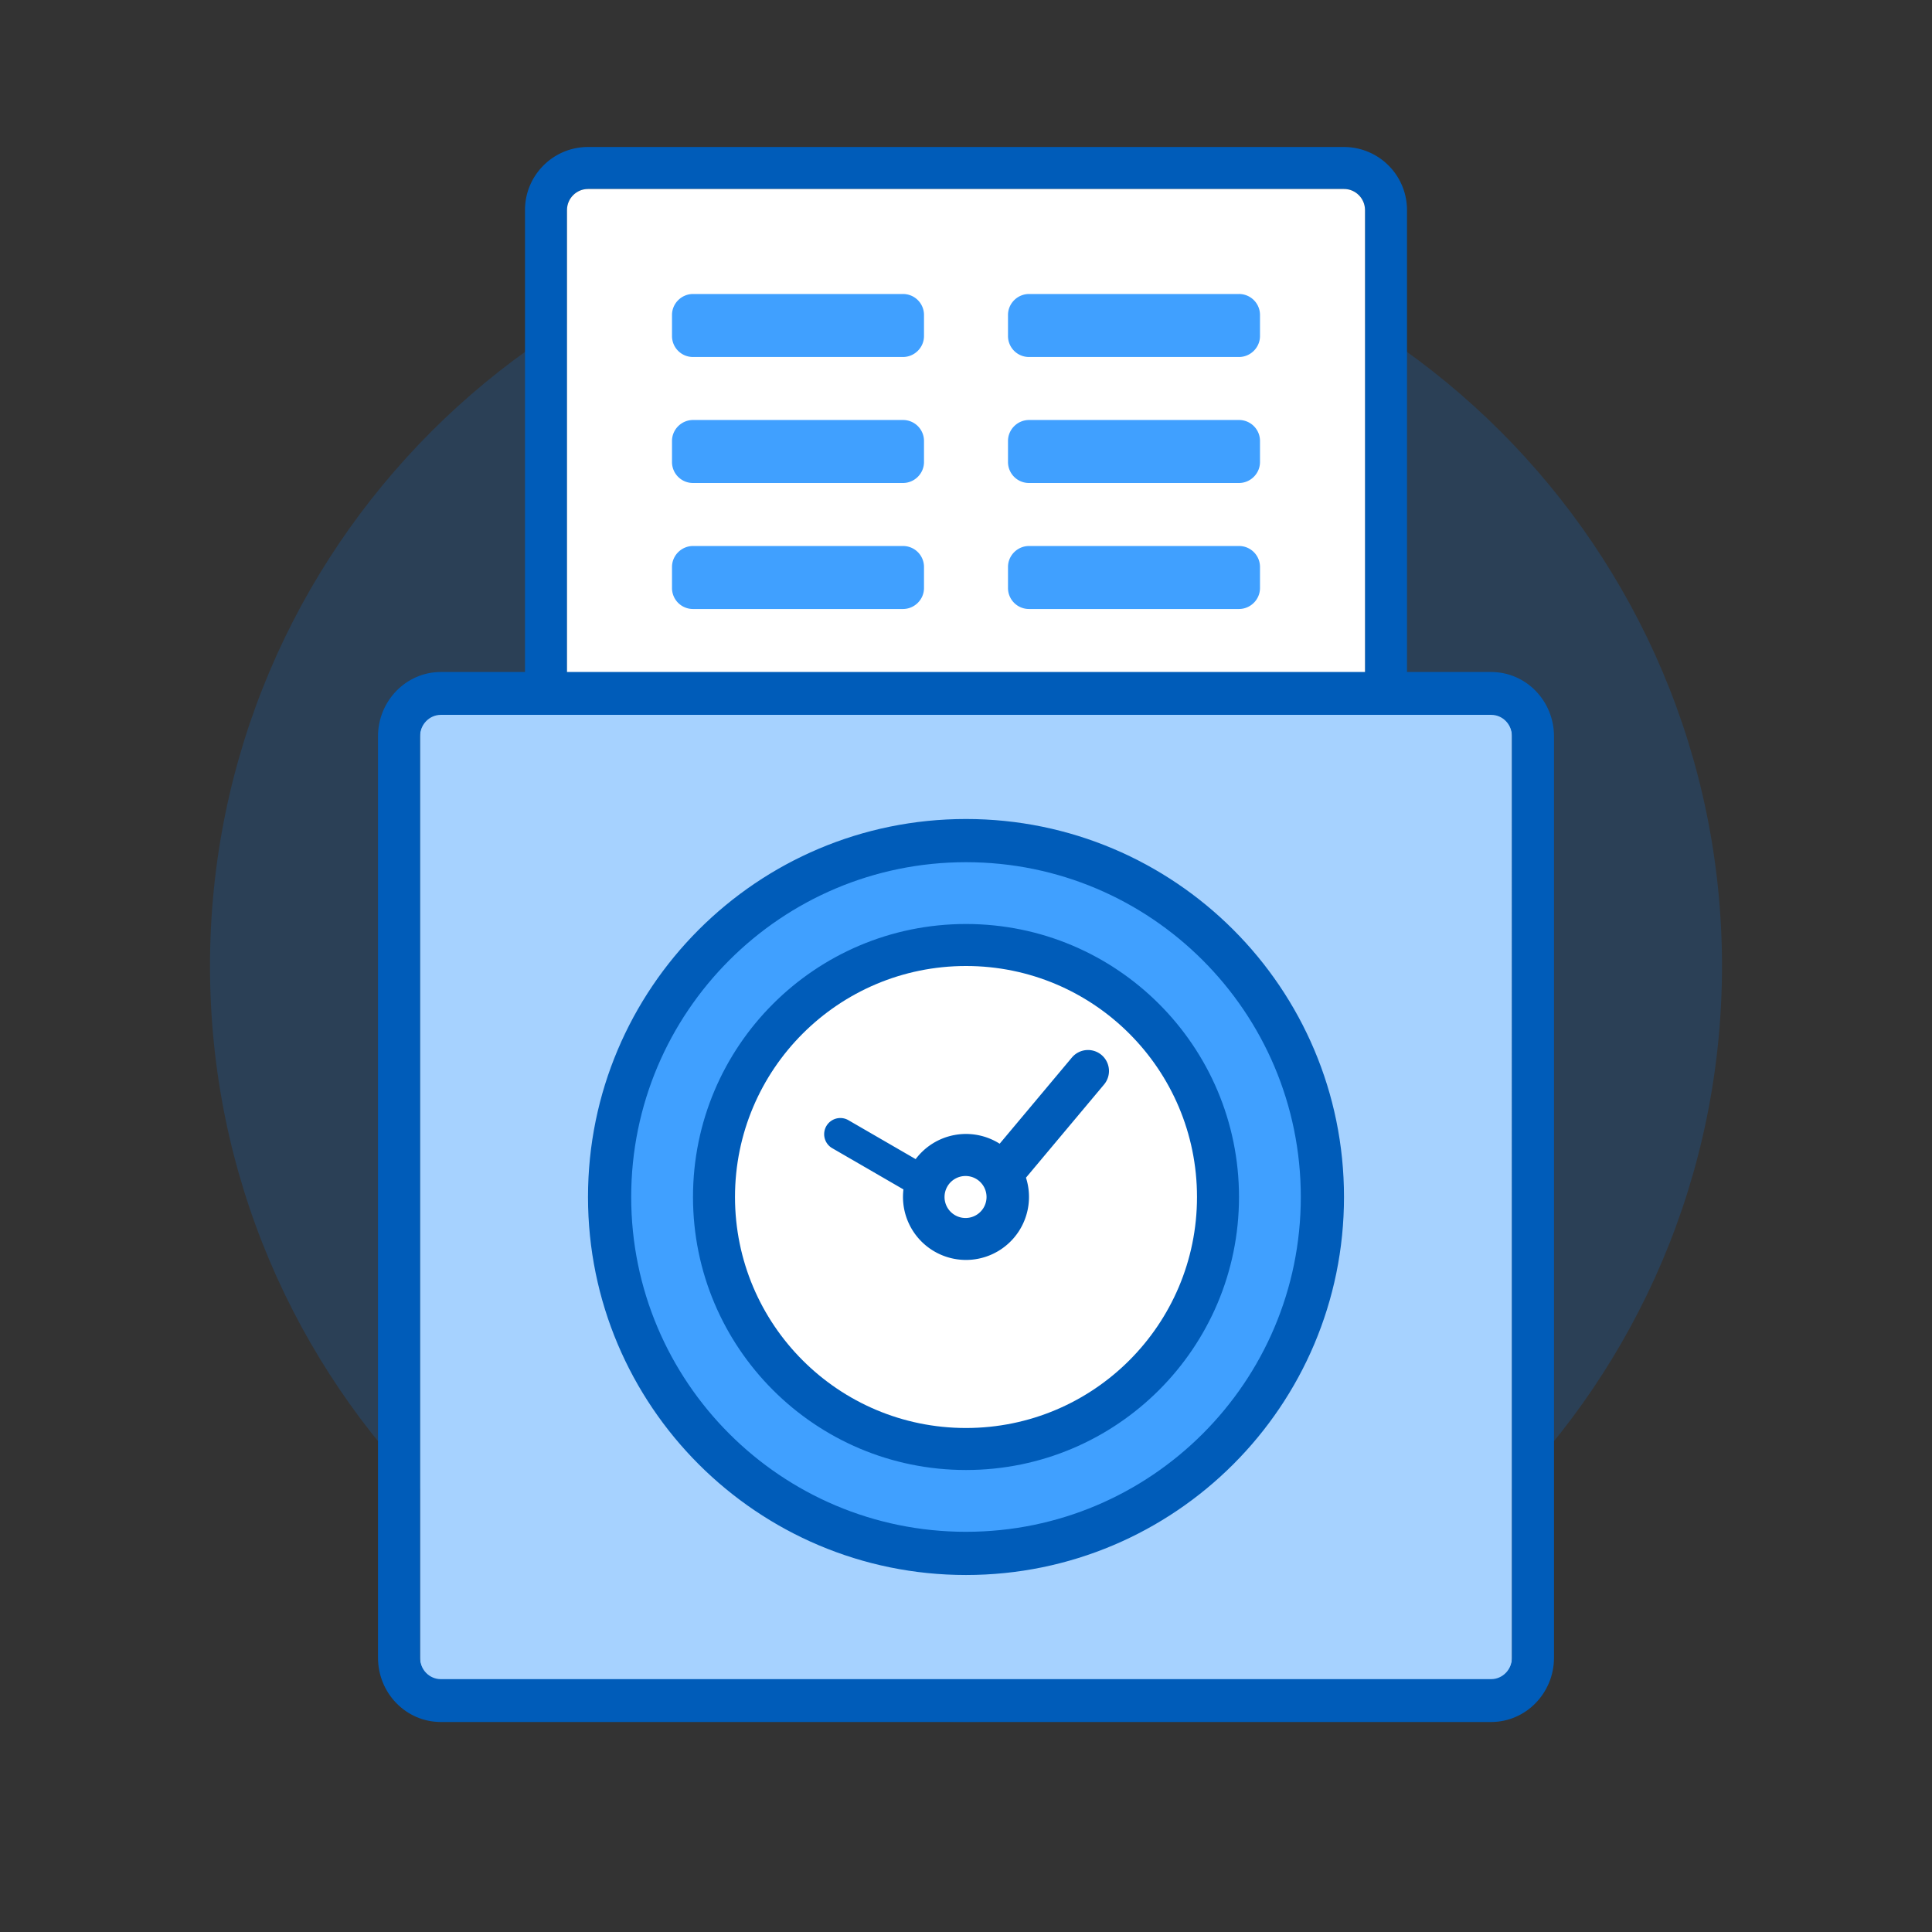
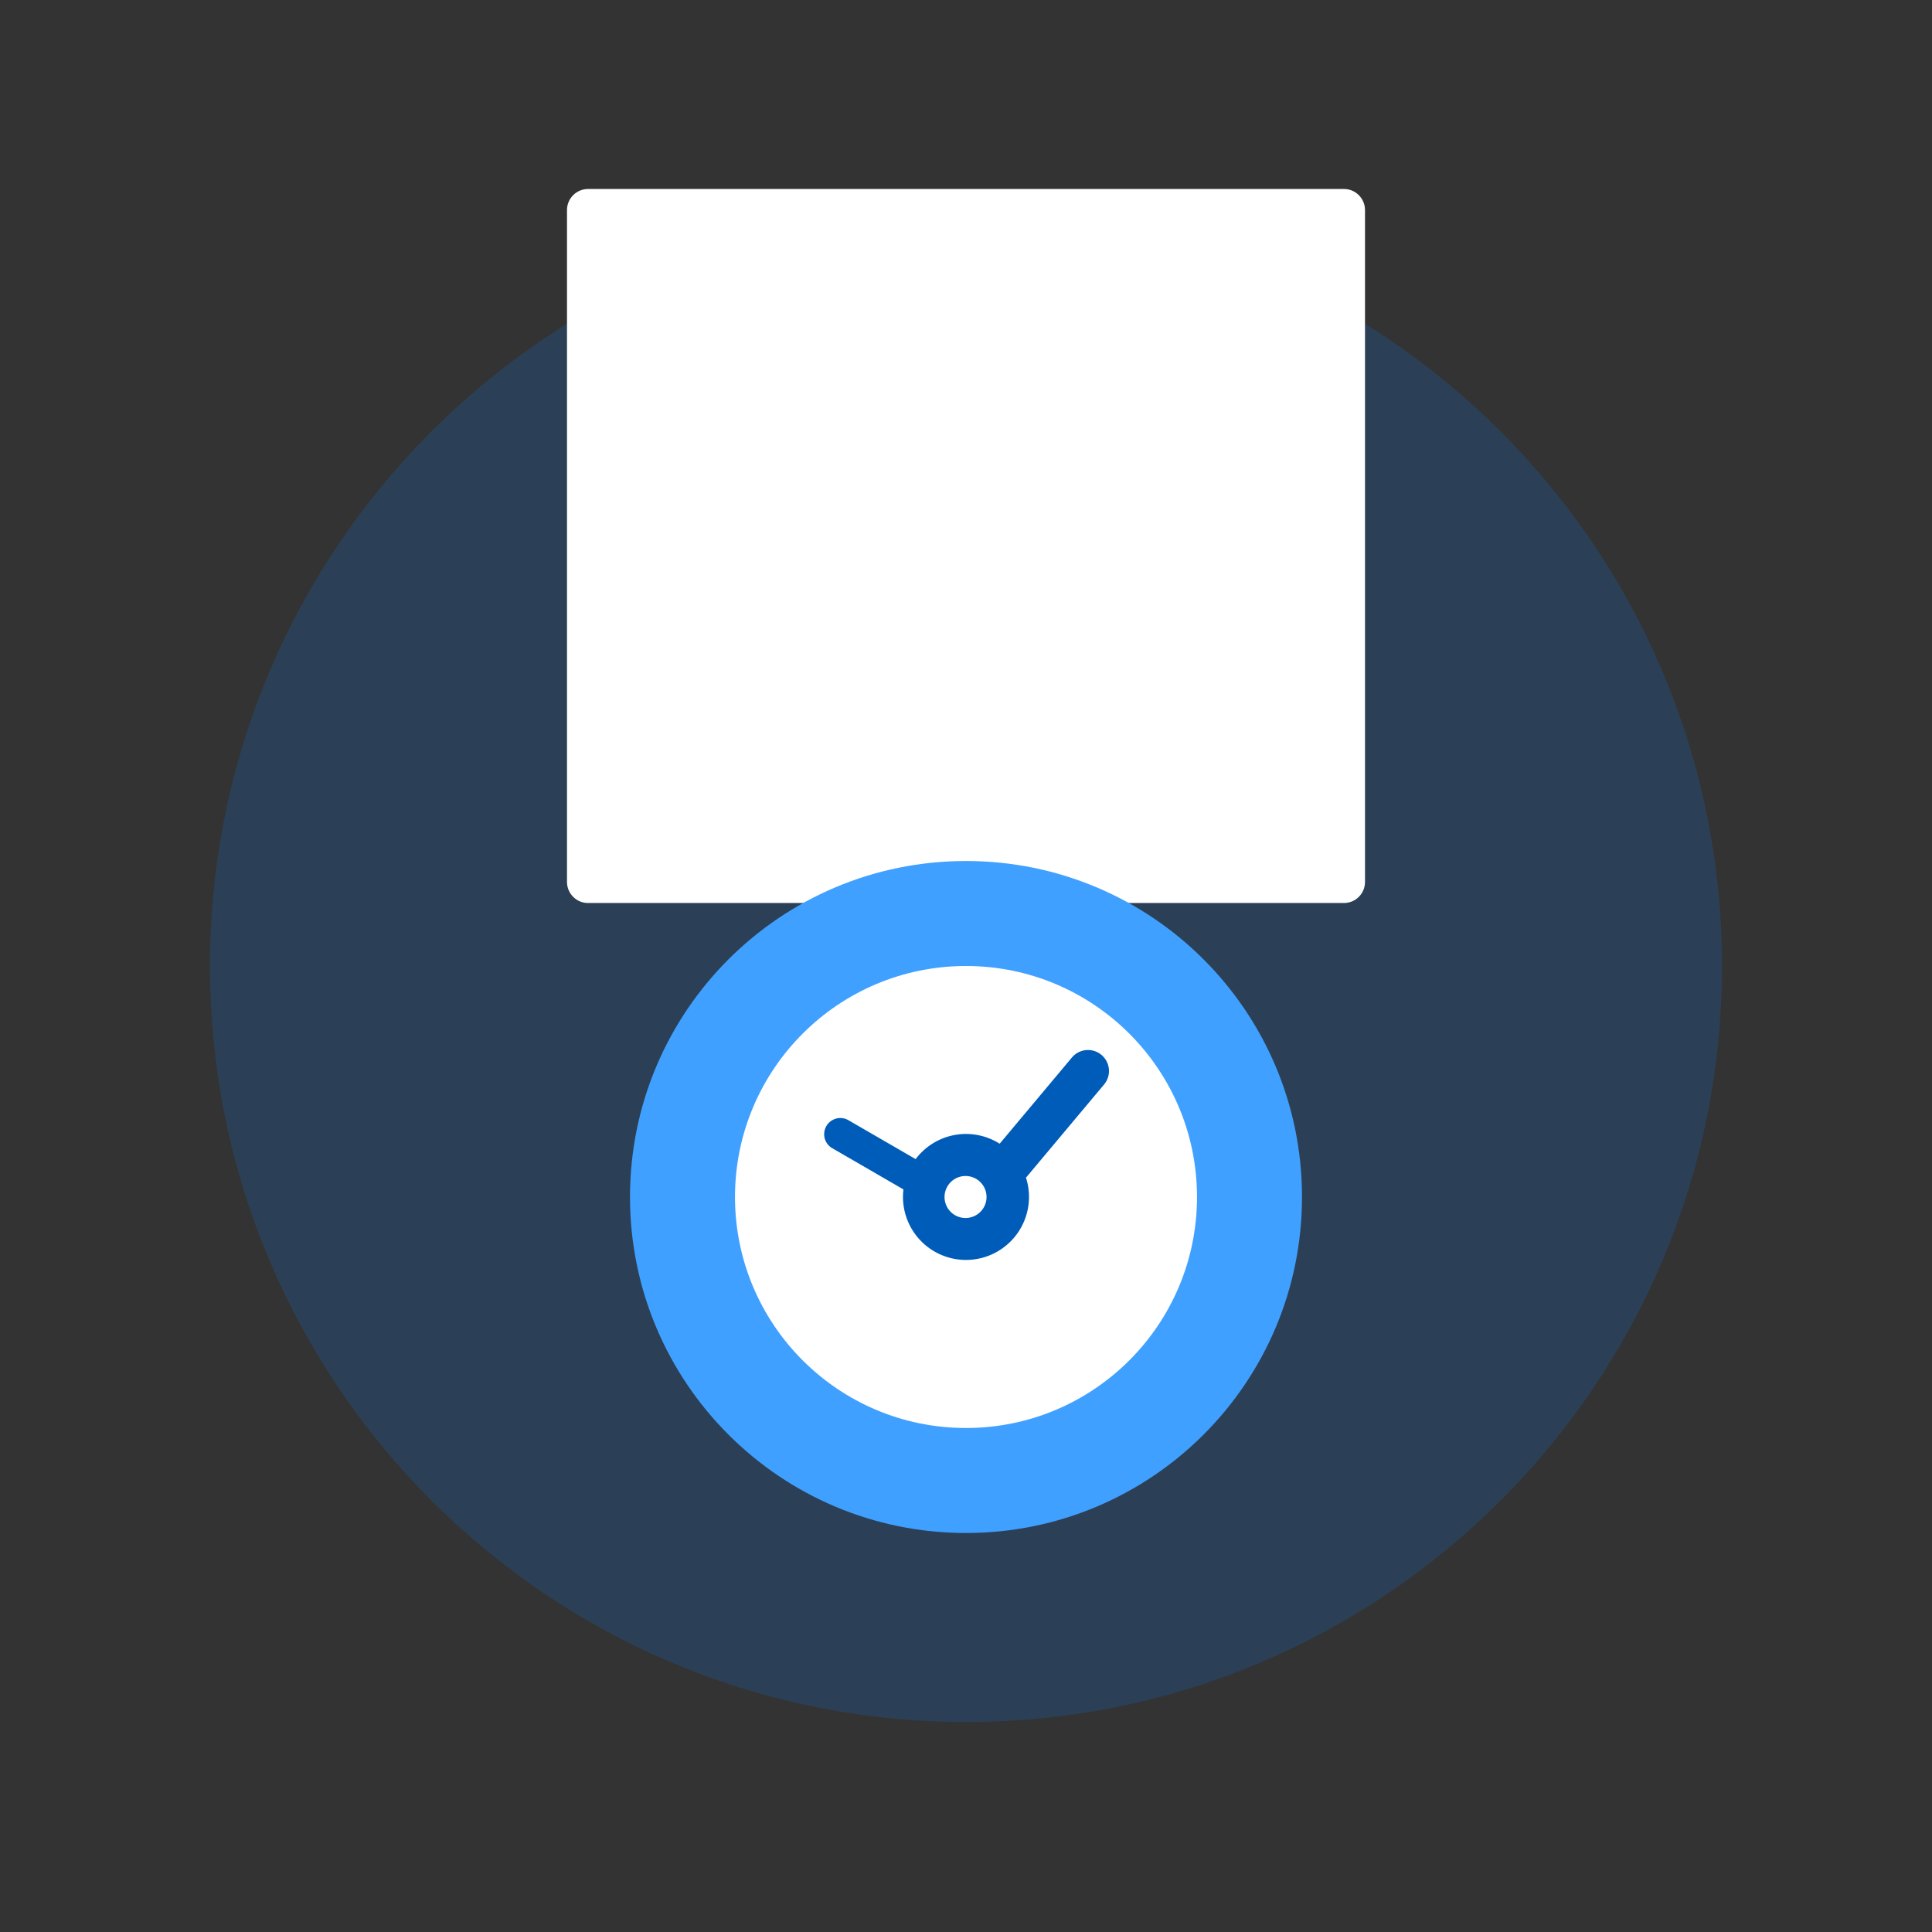
<svg xmlns="http://www.w3.org/2000/svg" width="92" height="92" class="wd-applet wd-applet-time" focusable="false" role="presentation" viewBox="0 0 92 92">
  <rect x="0" y="0" width="92" height="92" fill="#333333" stroke="none" />
  <g fill="none" fill-rule="evenodd" class="wd-icon-container">
    <g fill="#0B77E3" fill-opacity=".2" class="animate-flood">
      <path d="M46 82c19.882 0 36-16.118 36-36S65.882 10 46 10 10 26.118 10 46s16.118 36 36 36z" class="color-400-alpha-20" />
    </g>
    <g class="animate-sink">
-       <path fill="#005CB9" fill-rule="nonzero" d="M27 10v32c0 .545.446 1 .997 1h36.006c.544 0 .997-.447.997-1V10c0-.545-.446-1-.997-1H27.997c-.544 0-.997.447-.997 1zm-2 0c0-1.656 1.347-3 2.997-3h36.006A3.003 3.003 0 0 1 67 10v32c0 1.656-1.347 3-2.997 3H27.997A3.003 3.003 0 0 1 25 42V10z" class="color-500" />
      <path fill="#FFF" d="M27 10v32c0 .545.446 1 .997 1h36.006c.544 0 .997-.447.997-1V10c0-.545-.446-1-.997-1H27.997c-.544 0-.997.447-.997 1z" class="color-100" />
-       <path fill="#40A0FF" d="M32 14.999c0-.552.456-.999 1.002-.999h9.996a.998.998 0 0 1 1.002.999v1.002c0 .552-.456.999-1.002.999h-9.996A.998.998 0 0 1 32 16.001v-1.002zm16 0c0-.552.456-.999 1.002-.999h9.996a.998.998 0 0 1 1.002.999v1.002c0 .552-.456.999-1.002.999h-9.996A.998.998 0 0 1 48 16.001v-1.002zm-16 6c0-.552.456-.999 1.002-.999h9.996a.998.998 0 0 1 1.002.999v1.002c0 .552-.456.999-1.002.999h-9.996A.998.998 0 0 1 32 22.001v-1.002zm16 0c0-.552.456-.999 1.002-.999h9.996a.998.998 0 0 1 1.002.999v1.002c0 .552-.456.999-1.002.999h-9.996A.998.998 0 0 1 48 22.001v-1.002zm-16 6c0-.552.456-.999 1.002-.999h9.996a.998.998 0 0 1 1.002.999v1.002c0 .552-.456.999-1.002.999h-9.996A.998.998 0 0 1 32 28.001v-1.002zm16 0c0-.552.456-.999 1.002-.999h9.996a.998.998 0 0 1 1.002.999v1.002c0 .552-.456.999-1.002.999h-9.996A.998.998 0 0 1 48 28.001v-1.002z" class="color-300" />
    </g>
-     <path fill="#A6D2FF" d="M20 35.004c0-.555.45-1.004.992-1.004h50.016c.548 0 .992.455.992 1.004v43.992c0 .555-.45 1.004-.992 1.004H20.992c-.548 0-.992-.455-.992-1.004V35.004z" class="color-200" />
-     <path fill="#40A0FF" fill-rule="nonzero" d="M46 73c-8.837 0-16-7.163-16-16s7.163-16 16-16 16 7.163 16 16-7.163 16-16 16z" class="color-300" />
-     <path fill="#005CB9" fill-rule="nonzero" d="M20 35.064v43.872c0 .569.444 1.023.992 1.023h50.016c.542 0 .992-.458.992-1.023V35.064c0-.569-.444-1.023-.992-1.023H20.992c-.542 0-.992.458-.992 1.023zm-2 0C18 33.377 19.34 32 20.992 32h50.016C72.665 32 74 33.373 74 35.064v43.872C74 80.623 72.66 82 71.008 82H20.992C19.335 82 18 80.627 18 78.936V35.064zM46 75c-9.941 0-18-8.059-18-18s8.059-18 18-18 18 8.059 18 18-8.059 18-18 18zm0-2.057c8.805 0 15.943-7.138 15.943-15.943S54.805 41.057 46 41.057 30.057 48.195 30.057 57 37.195 72.943 46 72.943zm0-5.023c6.03 0 10.92-4.89 10.92-10.92S52.03 46.08 46 46.08 35.08 50.97 35.08 57 39.97 67.92 46 67.92zM46 70c-7.18 0-13-5.82-13-13s5.82-13 13-13 13 5.82 13 13-5.82 13-13 13z" class="color-500" />
+     <path fill="#40A0FF" fill-rule="nonzero" d="M46 73c-8.837 0-16-7.163-16-16s7.163-16 16-16 16 7.163 16 16-7.163 16-16 16" class="color-300" />
    <g class="animate-spin">
      <path fill="#FFF" d="M46 68c6.075 0 11-4.925 11-11s-4.925-11-11-11-11 4.925-11 11 4.925 11 11 11z" class="color-100" />
      <path fill="#005CB9" d="M52.451 50.234a1 1 0 0 1 .124 1.408l-3.719 4.438a3 3 0 1 1-5.835.559l-3.407-1.973a.77.77 0 0 1 .772-1.332l3.217 1.862a2.997 2.997 0 0 1 4-.733l3.44-4.105a1 1 0 0 1 1.408-.124zM45.978 56a1 1 0 1 0 0 2 1 1 0 0 0 0-2z" class="color-500" />
    </g>
  </g>
</svg>